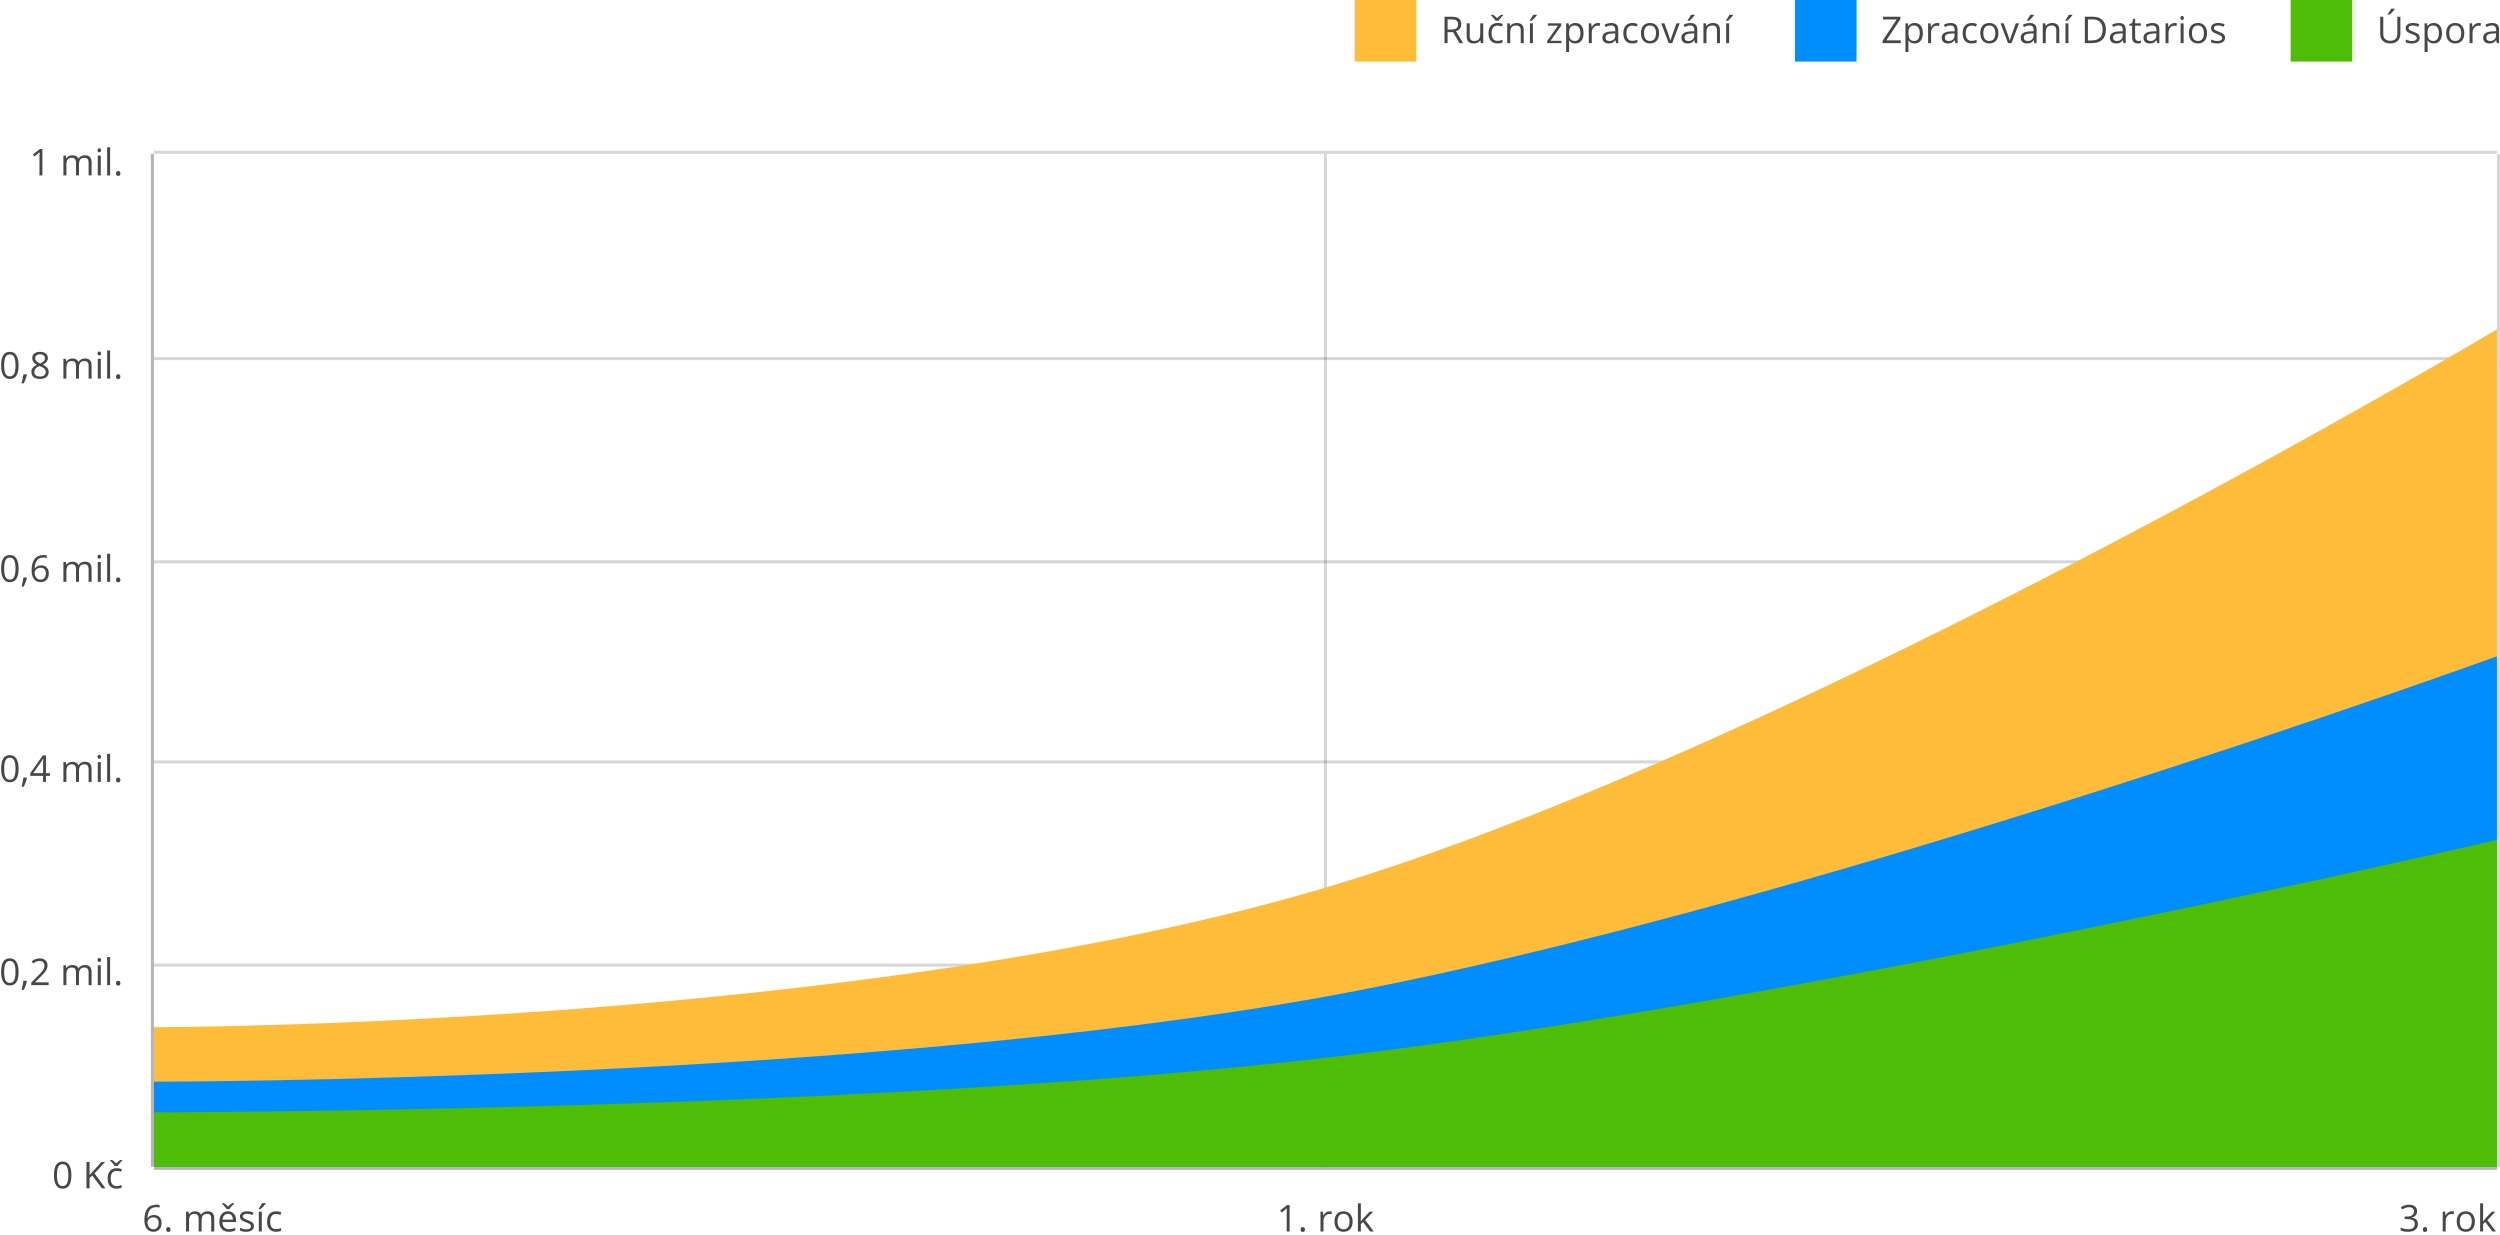
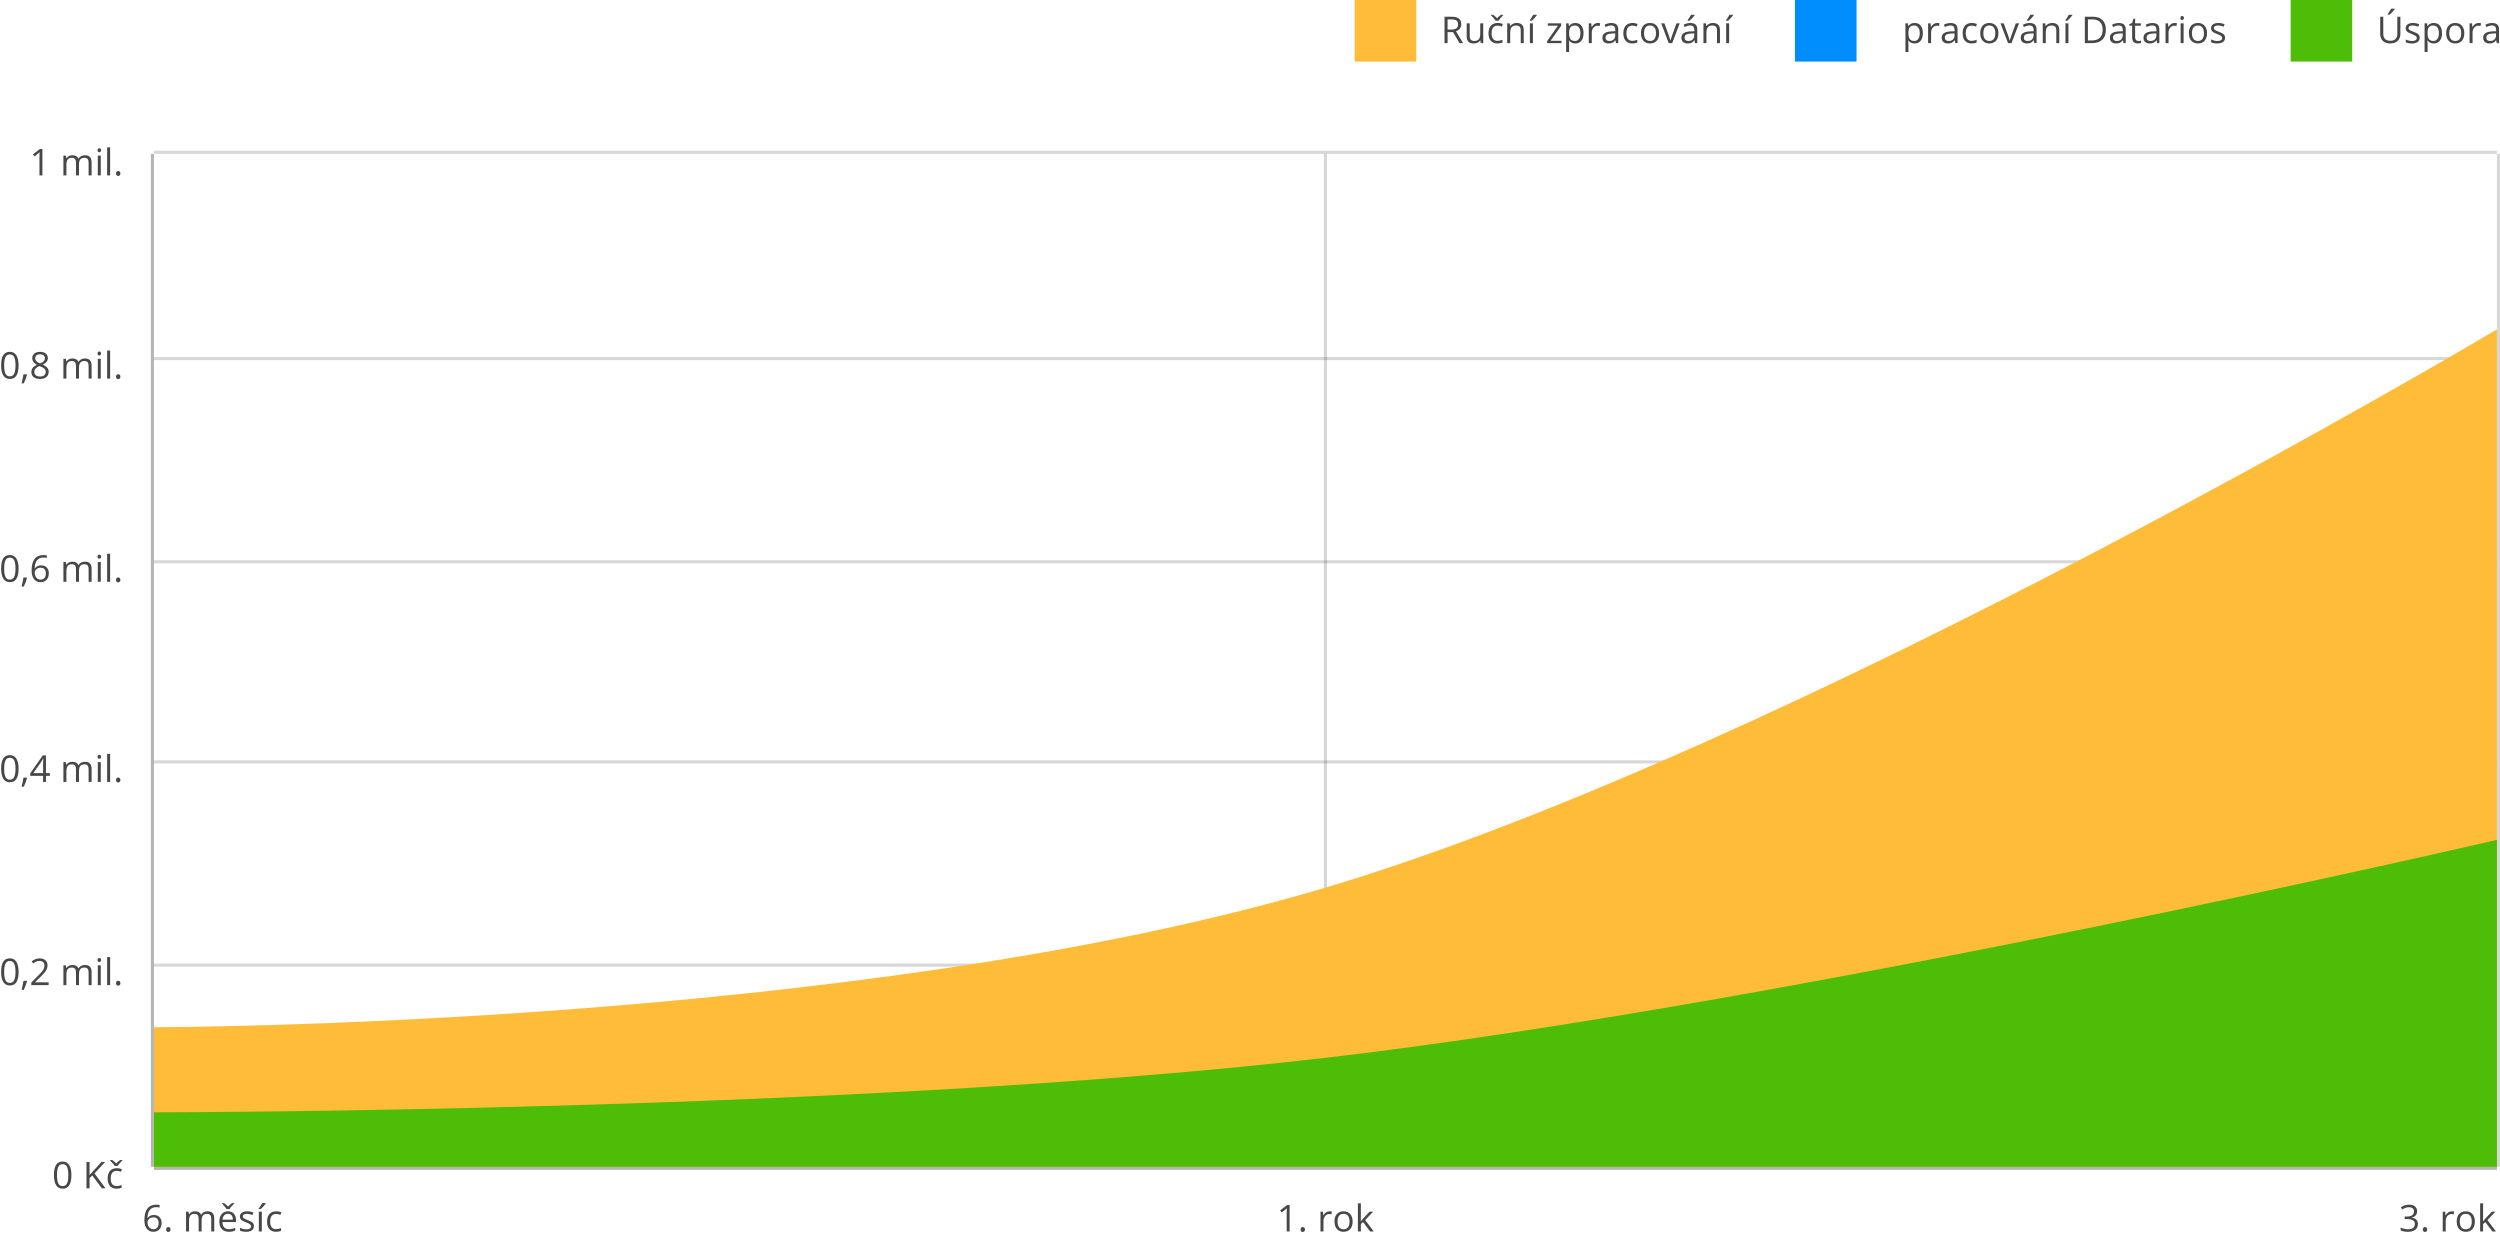
<svg xmlns="http://www.w3.org/2000/svg" width="812" height="401" viewBox="0 0 812 401" fill="none">
  <path fill-rule="evenodd" clip-rule="evenodd" d="M49 378.969V49.969H50V378.969H49Z" fill="black" fill-opacity="0.16" />
  <path fill-rule="evenodd" clip-rule="evenodd" d="M430 378.969V49.969H431V378.969H430Z" fill="black" fill-opacity="0.16" />
  <path fill-rule="evenodd" clip-rule="evenodd" d="M811 378.969V49.969H812V378.969H811Z" fill="black" fill-opacity="0.16" />
  <path fill-rule="evenodd" clip-rule="evenodd" d="M811 379.969H50V378.969H811V379.969Z" fill="black" fill-opacity="0.16" />
  <path fill-rule="evenodd" clip-rule="evenodd" d="M811 313.969H50V312.969H811V313.969Z" fill="black" fill-opacity="0.16" />
  <path fill-rule="evenodd" clip-rule="evenodd" d="M811 247.969H50V246.969H811V247.969Z" fill="black" fill-opacity="0.16" />
  <path fill-rule="evenodd" clip-rule="evenodd" d="M811 182.969H50V181.969H811V182.969Z" fill="black" fill-opacity="0.16" />
  <path fill-rule="evenodd" clip-rule="evenodd" d="M811 116.969H50V115.969H811V116.969Z" fill="black" fill-opacity="0.16" />
  <path fill-rule="evenodd" clip-rule="evenodd" d="M811 49.969H50V48.969H811V49.969Z" fill="black" fill-opacity="0.16" />
  <path fill-rule="evenodd" clip-rule="evenodd" d="M811 379.969H50V378.969H811V379.969Z" fill="black" fill-opacity="0.16" />
  <path fill-rule="evenodd" clip-rule="evenodd" d="M49 378.969V49.969H50V378.969H49Z" fill="black" fill-opacity="0.16" />
  <path d="M46.898 396.307C46.898 394.623 47.225 393.365 47.877 392.533C48.533 391.697 49.502 391.279 50.783 391.279C51.225 391.279 51.572 391.316 51.826 391.391V392.229C51.525 392.131 51.182 392.082 50.795 392.082C49.877 392.082 49.176 392.369 48.691 392.943C48.207 393.514 47.941 394.412 47.895 395.639H47.965C48.395 394.967 49.074 394.631 50.004 394.631C50.773 394.631 51.379 394.863 51.82 395.328C52.266 395.793 52.488 396.424 52.488 397.221C52.488 398.111 52.244 398.812 51.756 399.324C51.272 399.832 50.615 400.086 49.787 400.086C48.9 400.086 48.197 399.754 47.678 399.09C47.158 398.422 46.898 397.494 46.898 396.307ZM49.775 399.26C50.33 399.26 50.76 399.086 51.065 398.738C51.373 398.387 51.527 397.881 51.527 397.221C51.527 396.654 51.385 396.209 51.1 395.885C50.815 395.561 50.389 395.398 49.822 395.398C49.471 395.398 49.148 395.471 48.855 395.615C48.562 395.76 48.328 395.959 48.152 396.213C47.98 396.467 47.895 396.73 47.895 397.004C47.895 397.406 47.973 397.781 48.129 398.129C48.285 398.477 48.506 398.752 48.791 398.955C49.08 399.158 49.408 399.26 49.775 399.26Z" fill="black" fill-opacity="0.72" />
  <path d="M53.971 399.348C53.971 399.086 54.029 398.889 54.147 398.756C54.268 398.619 54.44 398.551 54.662 398.551C54.889 398.551 55.065 398.619 55.19 398.756C55.318 398.889 55.383 399.086 55.383 399.348C55.383 399.602 55.318 399.797 55.19 399.934C55.06 400.07 54.885 400.139 54.662 400.139C54.463 400.139 54.297 400.078 54.164 399.957C54.035 399.832 53.971 399.629 53.971 399.348Z" fill="black" fill-opacity="0.72" />
  <path d="M68.613 399.969V395.791C68.613 395.279 68.504 394.896 68.285 394.643C68.066 394.385 67.727 394.256 67.266 394.256C66.66 394.256 66.213 394.43 65.924 394.777C65.635 395.125 65.49 395.66 65.49 396.383V399.969H64.518V395.791C64.518 395.279 64.408 394.896 64.189 394.643C63.971 394.385 63.629 394.256 63.164 394.256C62.555 394.256 62.107 394.439 61.822 394.807C61.541 395.17 61.4 395.768 61.4 396.6V399.969H60.428V393.547H61.219L61.377 394.426H61.424C61.607 394.113 61.865 393.869 62.197 393.693C62.533 393.518 62.908 393.43 63.322 393.43C64.326 393.43 64.982 393.793 65.291 394.52H65.338C65.529 394.184 65.807 393.918 66.17 393.723C66.533 393.527 66.947 393.43 67.412 393.43C68.139 393.43 68.682 393.617 69.041 393.992C69.404 394.363 69.586 394.959 69.586 395.779V399.969H68.613Z" fill="black" fill-opacity="0.72" />
  <path d="M74.309 400.086C73.359 400.086 72.609 399.797 72.059 399.219C71.512 398.641 71.238 397.838 71.238 396.811C71.238 395.775 71.492 394.953 72 394.344C72.512 393.734 73.197 393.43 74.057 393.43C74.861 393.43 75.498 393.695 75.967 394.227C76.436 394.754 76.67 395.451 76.67 396.318V396.934H72.246C72.266 397.688 72.455 398.26 72.814 398.65C73.178 399.041 73.688 399.236 74.344 399.236C75.035 399.236 75.719 399.092 76.394 398.803V399.67C76.051 399.818 75.725 399.924 75.416 399.986C75.111 400.053 74.742 400.086 74.309 400.086ZM74.045 394.244C73.529 394.244 73.117 394.412 72.809 394.748C72.504 395.084 72.324 395.549 72.269 396.143H75.627C75.627 395.529 75.49 395.061 75.217 394.736C74.943 394.408 74.553 394.244 74.045 394.244ZM72.106 390.775H72.779C73.225 391.064 73.652 391.434 74.062 391.883C74.57 391.375 75.002 391.006 75.357 390.775H76.055V390.922L75.668 391.32C75.106 391.898 74.734 392.357 74.555 392.697H73.582C73.492 392.537 73.348 392.334 73.148 392.088C72.949 391.842 72.602 391.453 72.106 390.922V390.775Z" fill="black" fill-opacity="0.72" />
  <path d="M82.477 398.217C82.477 398.814 82.254 399.275 81.809 399.6C81.363 399.924 80.738 400.086 79.934 400.086C79.082 400.086 78.418 399.951 77.941 399.682V398.779C78.25 398.936 78.58 399.059 78.932 399.148C79.287 399.238 79.629 399.283 79.957 399.283C80.465 399.283 80.856 399.203 81.129 399.043C81.402 398.879 81.539 398.631 81.539 398.299C81.539 398.049 81.43 397.836 81.211 397.66C80.996 397.48 80.574 397.27 79.945 397.027C79.348 396.805 78.922 396.611 78.668 396.447C78.418 396.279 78.231 396.09 78.106 395.879C77.984 395.668 77.924 395.416 77.924 395.123C77.924 394.6 78.137 394.188 78.562 393.887C78.988 393.582 79.572 393.43 80.314 393.43C81.006 393.43 81.682 393.57 82.342 393.852L81.996 394.643C81.352 394.377 80.768 394.244 80.244 394.244C79.783 394.244 79.436 394.316 79.201 394.461C78.967 394.605 78.85 394.805 78.85 395.059C78.85 395.23 78.893 395.377 78.978 395.498C79.068 395.619 79.211 395.734 79.406 395.844C79.602 395.953 79.977 396.111 80.531 396.318C81.293 396.596 81.807 396.875 82.072 397.156C82.342 397.438 82.477 397.791 82.477 398.217Z" fill="black" fill-opacity="0.72" />
  <path d="M85.037 399.969H84.064V393.547H85.037V399.969ZM84.023 392.551C84.211 392.309 84.412 392.016 84.627 391.672C84.846 391.328 85.018 391.029 85.143 390.775H86.326V390.898C86.154 391.152 85.898 391.465 85.559 391.836C85.219 392.207 84.924 392.494 84.674 392.697H84.023V392.551Z" fill="black" fill-opacity="0.72" />
  <path d="M89.666 400.086C88.736 400.086 88.016 399.801 87.504 399.23C86.996 398.656 86.742 397.846 86.742 396.799C86.742 395.725 87 394.895 87.516 394.309C88.035 393.723 88.773 393.43 89.731 393.43C90.039 393.43 90.348 393.463 90.656 393.529C90.965 393.596 91.207 393.674 91.383 393.764L91.084 394.59C90.869 394.504 90.635 394.434 90.381 394.379C90.127 394.32 89.902 394.291 89.707 394.291C88.402 394.291 87.75 395.123 87.75 396.787C87.75 397.576 87.908 398.182 88.225 398.604C88.545 399.025 89.018 399.236 89.643 399.236C90.178 399.236 90.727 399.121 91.289 398.891V399.752C90.859 399.975 90.318 400.086 89.666 400.086Z" fill="black" fill-opacity="0.72" />
  <path d="M418.869 399.969H417.92V393.863C417.92 393.355 417.936 392.875 417.967 392.422C417.885 392.504 417.793 392.59 417.691 392.68C417.59 392.77 417.125 393.15 416.297 393.822L415.781 393.154L418.049 391.402H418.869V399.969Z" fill="black" fill-opacity="0.72" />
  <path d="M422.438 399.348C422.438 399.086 422.496 398.889 422.613 398.756C422.734 398.619 422.906 398.551 423.129 398.551C423.355 398.551 423.531 398.619 423.656 398.756C423.785 398.889 423.85 399.086 423.85 399.348C423.85 399.602 423.785 399.797 423.656 399.934C423.527 400.07 423.352 400.139 423.129 400.139C422.93 400.139 422.764 400.078 422.631 399.957C422.502 399.832 422.438 399.629 422.438 399.348Z" fill="black" fill-opacity="0.72" />
  <path d="M431.824 393.43C432.109 393.43 432.365 393.453 432.592 393.5L432.457 394.402C432.191 394.344 431.957 394.314 431.754 394.314C431.234 394.314 430.789 394.525 430.418 394.947C430.051 395.369 429.867 395.895 429.867 396.523V399.969H428.895V393.547H429.697L429.809 394.736H429.855C430.094 394.318 430.381 393.996 430.717 393.77C431.053 393.543 431.422 393.43 431.824 393.43Z" fill="black" fill-opacity="0.72" />
  <path d="M439.336 396.752C439.336 397.799 439.072 398.617 438.545 399.207C438.018 399.793 437.289 400.086 436.359 400.086C435.785 400.086 435.275 399.951 434.83 399.682C434.385 399.412 434.041 399.025 433.799 398.521C433.557 398.018 433.436 397.428 433.436 396.752C433.436 395.705 433.697 394.891 434.221 394.309C434.744 393.723 435.471 393.43 436.4 393.43C437.299 393.43 438.012 393.729 438.539 394.326C439.07 394.924 439.336 395.732 439.336 396.752ZM434.443 396.752C434.443 397.572 434.607 398.197 434.936 398.627C435.264 399.057 435.746 399.271 436.383 399.271C437.02 399.271 437.502 399.059 437.83 398.633C438.162 398.203 438.328 397.576 438.328 396.752C438.328 395.936 438.162 395.316 437.83 394.895C437.502 394.469 437.016 394.256 436.371 394.256C435.734 394.256 435.254 394.465 434.93 394.883C434.605 395.301 434.443 395.924 434.443 396.752Z" fill="black" fill-opacity="0.72" />
  <path d="M442.008 396.682C442.176 396.443 442.432 396.131 442.775 395.744L444.85 393.547H446.004L443.402 396.283L446.186 399.969H445.008L442.74 396.934L442.008 397.566V399.969H441.047V390.852H442.008V395.686C442.008 395.9 441.992 396.232 441.961 396.682H442.008Z" fill="black" fill-opacity="0.72" />
  <path d="M785.074 393.418C785.074 393.965 784.92 394.412 784.611 394.76C784.307 395.107 783.873 395.34 783.311 395.457V395.504C783.998 395.59 784.508 395.809 784.84 396.16C785.172 396.512 785.338 396.973 785.338 397.543C785.338 398.359 785.055 398.988 784.488 399.43C783.922 399.867 783.117 400.086 782.074 400.086C781.621 400.086 781.205 400.051 780.826 399.98C780.451 399.914 780.086 399.795 779.73 399.623V398.697C780.102 398.881 780.496 399.021 780.914 399.119C781.336 399.213 781.734 399.26 782.109 399.26C783.59 399.26 784.33 398.68 784.33 397.52C784.33 396.48 783.514 395.961 781.881 395.961H781.037V395.123H781.893C782.561 395.123 783.09 394.977 783.48 394.684C783.871 394.387 784.066 393.977 784.066 393.453C784.066 393.035 783.922 392.707 783.633 392.469C783.348 392.23 782.959 392.111 782.467 392.111C782.092 392.111 781.738 392.162 781.406 392.264C781.074 392.365 780.695 392.553 780.27 392.826L779.777 392.17C780.129 391.893 780.533 391.676 780.99 391.52C781.451 391.359 781.936 391.279 782.443 391.279C783.275 391.279 783.922 391.471 784.383 391.854C784.844 392.232 785.074 392.754 785.074 393.418Z" fill="black" fill-opacity="0.72" />
  <path d="M786.938 399.348C786.938 399.086 786.996 398.889 787.113 398.756C787.234 398.619 787.406 398.551 787.629 398.551C787.855 398.551 788.031 398.619 788.156 398.756C788.285 398.889 788.35 399.086 788.35 399.348C788.35 399.602 788.285 399.797 788.156 399.934C788.027 400.07 787.852 400.139 787.629 400.139C787.43 400.139 787.264 400.078 787.131 399.957C787.002 399.832 786.938 399.629 786.938 399.348Z" fill="black" fill-opacity="0.72" />
  <path d="M796.324 393.43C796.609 393.43 796.865 393.453 797.092 393.5L796.957 394.402C796.691 394.344 796.457 394.314 796.254 394.314C795.734 394.314 795.289 394.525 794.918 394.947C794.551 395.369 794.367 395.895 794.367 396.523V399.969H793.395V393.547H794.197L794.309 394.736H794.355C794.594 394.318 794.881 393.996 795.217 393.77C795.553 393.543 795.922 393.43 796.324 393.43Z" fill="black" fill-opacity="0.72" />
  <path d="M803.836 396.752C803.836 397.799 803.572 398.617 803.045 399.207C802.518 399.793 801.789 400.086 800.859 400.086C800.285 400.086 799.775 399.951 799.33 399.682C798.885 399.412 798.541 399.025 798.299 398.521C798.057 398.018 797.936 397.428 797.936 396.752C797.936 395.705 798.197 394.891 798.721 394.309C799.244 393.723 799.971 393.43 800.9 393.43C801.799 393.43 802.512 393.729 803.039 394.326C803.57 394.924 803.836 395.732 803.836 396.752ZM798.943 396.752C798.943 397.572 799.107 398.197 799.436 398.627C799.764 399.057 800.246 399.271 800.883 399.271C801.52 399.271 802.002 399.059 802.33 398.633C802.662 398.203 802.828 397.576 802.828 396.752C802.828 395.936 802.662 395.316 802.33 394.895C802.002 394.469 801.516 394.256 800.871 394.256C800.234 394.256 799.754 394.465 799.43 394.883C799.105 395.301 798.943 395.924 798.943 396.752Z" fill="black" fill-opacity="0.72" />
  <path d="M806.508 396.682C806.676 396.443 806.932 396.131 807.275 395.744L809.35 393.547H810.504L807.902 396.283L810.686 399.969H809.508L807.24 396.934L806.508 397.566V399.969H805.547V390.852H806.508V395.686C806.508 395.9 806.492 396.232 806.461 396.682H806.508Z" fill="black" fill-opacity="0.72" />
  <path d="M23.189 381.674C23.189 383.154 22.955 384.26 22.486 384.99C22.021 385.721 21.309 386.086 20.348 386.086C19.426 386.086 18.725 385.713 18.244 384.967C17.764 384.217 17.523 383.119 17.523 381.674C17.523 380.182 17.756 379.074 18.221 378.352C18.686 377.629 19.395 377.268 20.348 377.268C21.277 377.268 21.982 377.645 22.463 378.398C22.947 379.152 23.189 380.244 23.189 381.674ZM18.508 381.674C18.508 382.92 18.654 383.828 18.947 384.398C19.24 384.965 19.707 385.248 20.348 385.248C20.996 385.248 21.465 384.961 21.754 384.387C22.047 383.809 22.193 382.904 22.193 381.674C22.193 380.443 22.047 379.543 21.754 378.973C21.465 378.398 20.996 378.111 20.348 378.111C19.707 378.111 19.24 378.395 18.947 378.961C18.654 379.523 18.508 380.428 18.508 381.674Z" fill="black" fill-opacity="0.72" />
  <path d="M34.275 385.969H33.103L29.98 381.814L29.084 382.611V385.969H28.088V377.402H29.084V381.65L32.969 377.402H34.147L30.701 381.123L34.275 385.969Z" fill="black" fill-opacity="0.72" />
  <path d="M37.879 386.086C36.949 386.086 36.228 385.801 35.717 385.23C35.209 384.656 34.955 383.846 34.955 382.799C34.955 381.725 35.213 380.895 35.728 380.309C36.248 379.723 36.986 379.43 37.943 379.43C38.252 379.43 38.56 379.463 38.869 379.529C39.178 379.596 39.42 379.674 39.596 379.764L39.297 380.59C39.082 380.504 38.848 380.434 38.594 380.379C38.34 380.32 38.115 380.291 37.92 380.291C36.615 380.291 35.963 381.123 35.963 382.787C35.963 383.576 36.121 384.182 36.438 384.604C36.758 385.025 37.23 385.236 37.855 385.236C38.391 385.236 38.94 385.121 39.502 384.891V385.752C39.072 385.975 38.531 386.086 37.879 386.086ZM35.775 376.775H36.449C36.895 377.064 37.322 377.434 37.732 377.883C38.24 377.375 38.672 377.006 39.027 376.775H39.725V376.922L39.338 377.32C38.775 377.898 38.404 378.357 38.225 378.697H37.252C37.162 378.537 37.018 378.334 36.818 378.088C36.619 377.842 36.272 377.453 35.775 376.922V376.775Z" fill="black" fill-opacity="0.72" />
  <path d="M6.033 315.674C6.033 317.154 5.799 318.26 5.33 318.99C4.865 319.721 4.152 320.086 3.191 320.086C2.27 320.086 1.568 319.713 1.088 318.967C0.607 318.217 0.367 317.119 0.367 315.674C0.367 314.182 0.6 313.074 1.064 312.352C1.529 311.629 2.238 311.268 3.191 311.268C4.121 311.268 4.826 311.645 5.307 312.398C5.791 313.152 6.033 314.244 6.033 315.674ZM1.352 315.674C1.352 316.92 1.498 317.828 1.791 318.398C2.084 318.965 2.551 319.248 3.191 319.248C3.84 319.248 4.309 318.961 4.598 318.387C4.891 317.809 5.037 316.904 5.037 315.674C5.037 314.443 4.891 313.543 4.598 312.973C4.309 312.398 3.84 312.111 3.191 312.111C2.551 312.111 2.084 312.395 1.791 312.961C1.498 313.523 1.352 314.428 1.352 315.674Z" fill="black" fill-opacity="0.72" />
  <path d="M8.688 318.574L8.775 318.709C8.674 319.1 8.527 319.553 8.336 320.068C8.145 320.588 7.945 321.07 7.738 321.516H7.006C7.111 321.109 7.227 320.607 7.352 320.01C7.48 319.412 7.57 318.934 7.621 318.574H8.688Z" fill="black" fill-opacity="0.72" />
  <path d="M15.795 319.969H10.164V319.131L12.42 316.863C13.107 316.168 13.56 315.672 13.779 315.375C13.998 315.078 14.162 314.789 14.271 314.508C14.381 314.227 14.435 313.924 14.435 313.6C14.435 313.143 14.297 312.781 14.02 312.516C13.742 312.246 13.357 312.111 12.865 312.111C12.51 312.111 12.172 312.17 11.852 312.287C11.535 312.404 11.182 312.617 10.791 312.926L10.275 312.264C11.065 311.607 11.924 311.279 12.854 311.279C13.658 311.279 14.289 311.486 14.746 311.9C15.203 312.311 15.432 312.863 15.432 313.559C15.432 314.102 15.279 314.639 14.975 315.17C14.67 315.701 14.1 316.373 13.264 317.186L11.389 319.02V319.066H15.795V319.969Z" fill="black" fill-opacity="0.72" />
  <path d="M28.779 319.969V315.791C28.779 315.279 28.67 314.896 28.451 314.643C28.232 314.385 27.893 314.256 27.432 314.256C26.826 314.256 26.379 314.43 26.09 314.777C25.801 315.125 25.656 315.66 25.656 316.383V319.969H24.684V315.791C24.684 315.279 24.574 314.896 24.355 314.643C24.137 314.385 23.795 314.256 23.33 314.256C22.721 314.256 22.273 314.439 21.988 314.807C21.707 315.17 21.566 315.768 21.566 316.6V319.969H20.594V313.547H21.385L21.543 314.426H21.59C21.773 314.113 22.031 313.869 22.363 313.693C22.699 313.518 23.074 313.43 23.488 313.43C24.492 313.43 25.148 313.793 25.457 314.52H25.504C25.695 314.184 25.973 313.918 26.336 313.723C26.699 313.527 27.113 313.43 27.578 313.43C28.305 313.43 28.848 313.617 29.207 313.992C29.57 314.363 29.752 314.959 29.752 315.779V319.969H28.779Z" fill="black" fill-opacity="0.72" />
  <path d="M32.734 319.969H31.762V313.547H32.734V319.969ZM31.68 311.807C31.68 311.584 31.734 311.422 31.844 311.32C31.953 311.215 32.09 311.162 32.254 311.162C32.41 311.162 32.545 311.215 32.658 311.32C32.772 311.426 32.828 311.588 32.828 311.807C32.828 312.025 32.772 312.189 32.658 312.299C32.545 312.404 32.41 312.457 32.254 312.457C32.09 312.457 31.953 312.404 31.844 312.299C31.734 312.189 31.68 312.025 31.68 311.807Z" fill="black" fill-opacity="0.72" />
  <path d="M35.77 319.969H34.797V310.852H35.77V319.969Z" fill="black" fill-opacity="0.72" />
  <path d="M37.691 319.348C37.691 319.086 37.75 318.889 37.867 318.756C37.988 318.619 38.16 318.551 38.383 318.551C38.609 318.551 38.785 318.619 38.91 318.756C39.039 318.889 39.103 319.086 39.103 319.348C39.103 319.602 39.039 319.797 38.91 319.934C38.781 320.07 38.605 320.139 38.383 320.139C38.184 320.139 38.018 320.078 37.885 319.957C37.756 319.832 37.691 319.629 37.691 319.348Z" fill="black" fill-opacity="0.72" />
  <path d="M6.033 249.674C6.033 251.154 5.799 252.26 5.33 252.99C4.865 253.721 4.152 254.086 3.191 254.086C2.27 254.086 1.568 253.713 1.088 252.967C0.607 252.217 0.367 251.119 0.367 249.674C0.367 248.182 0.6 247.074 1.064 246.352C1.529 245.629 2.238 245.268 3.191 245.268C4.121 245.268 4.826 245.645 5.307 246.398C5.791 247.152 6.033 248.244 6.033 249.674ZM1.352 249.674C1.352 250.92 1.498 251.828 1.791 252.398C2.084 252.965 2.551 253.248 3.191 253.248C3.84 253.248 4.309 252.961 4.598 252.387C4.891 251.809 5.037 250.904 5.037 249.674C5.037 248.443 4.891 247.543 4.598 246.973C4.309 246.398 3.84 246.111 3.191 246.111C2.551 246.111 2.084 246.395 1.791 246.961C1.498 247.523 1.352 248.428 1.352 249.674Z" fill="black" fill-opacity="0.72" />
  <path d="M8.688 252.574L8.775 252.709C8.674 253.1 8.527 253.553 8.336 254.068C8.145 254.588 7.945 255.07 7.738 255.516H7.006C7.111 255.109 7.227 254.607 7.352 254.01C7.48 253.412 7.57 252.934 7.621 252.574H8.688Z" fill="black" fill-opacity="0.72" />
  <path d="M16.199 252H14.928V253.969H13.996V252H9.83V251.15L13.896 245.355H14.928V251.115H16.199V252ZM13.996 251.115V248.268C13.996 247.709 14.016 247.078 14.055 246.375H14.008C13.82 246.75 13.645 247.061 13.48 247.307L10.803 251.115H13.996Z" fill="black" fill-opacity="0.72" />
  <path d="M28.779 253.969V249.791C28.779 249.279 28.67 248.896 28.451 248.643C28.232 248.385 27.893 248.256 27.432 248.256C26.826 248.256 26.379 248.43 26.09 248.777C25.801 249.125 25.656 249.66 25.656 250.383V253.969H24.684V249.791C24.684 249.279 24.574 248.896 24.355 248.643C24.137 248.385 23.795 248.256 23.33 248.256C22.721 248.256 22.273 248.439 21.988 248.807C21.707 249.17 21.566 249.768 21.566 250.6V253.969H20.594V247.547H21.385L21.543 248.426H21.59C21.773 248.113 22.031 247.869 22.363 247.693C22.699 247.518 23.074 247.43 23.488 247.43C24.492 247.43 25.148 247.793 25.457 248.52H25.504C25.695 248.184 25.973 247.918 26.336 247.723C26.699 247.527 27.113 247.43 27.578 247.43C28.305 247.43 28.848 247.617 29.207 247.992C29.57 248.363 29.752 248.959 29.752 249.779V253.969H28.779Z" fill="black" fill-opacity="0.72" />
  <path d="M32.734 253.969H31.762V247.547H32.734V253.969ZM31.68 245.807C31.68 245.584 31.734 245.422 31.844 245.32C31.953 245.215 32.09 245.162 32.254 245.162C32.41 245.162 32.545 245.215 32.658 245.32C32.772 245.426 32.828 245.588 32.828 245.807C32.828 246.025 32.772 246.189 32.658 246.299C32.545 246.404 32.41 246.457 32.254 246.457C32.09 246.457 31.953 246.404 31.844 246.299C31.734 246.189 31.68 246.025 31.68 245.807Z" fill="black" fill-opacity="0.72" />
  <path d="M35.77 253.969H34.797V244.852H35.77V253.969Z" fill="black" fill-opacity="0.72" />
  <path d="M37.691 253.348C37.691 253.086 37.75 252.889 37.867 252.756C37.988 252.619 38.16 252.551 38.383 252.551C38.609 252.551 38.785 252.619 38.91 252.756C39.039 252.889 39.103 253.086 39.103 253.348C39.103 253.602 39.039 253.797 38.91 253.934C38.781 254.07 38.605 254.139 38.383 254.139C38.184 254.139 38.018 254.078 37.885 253.957C37.756 253.832 37.691 253.629 37.691 253.348Z" fill="black" fill-opacity="0.72" />
  <path d="M6.033 184.674C6.033 186.154 5.799 187.26 5.33 187.99C4.865 188.721 4.152 189.086 3.191 189.086C2.27 189.086 1.568 188.713 1.088 187.967C0.607 187.217 0.367 186.119 0.367 184.674C0.367 183.182 0.6 182.074 1.064 181.352C1.529 180.629 2.238 180.268 3.191 180.268C4.121 180.268 4.826 180.645 5.307 181.398C5.791 182.152 6.033 183.244 6.033 184.674ZM1.352 184.674C1.352 185.92 1.498 186.828 1.791 187.398C2.084 187.965 2.551 188.248 3.191 188.248C3.84 188.248 4.309 187.961 4.598 187.387C4.891 186.809 5.037 185.904 5.037 184.674C5.037 183.443 4.891 182.543 4.598 181.973C4.309 181.398 3.84 181.111 3.191 181.111C2.551 181.111 2.084 181.395 1.791 181.961C1.498 182.523 1.352 183.428 1.352 184.674Z" fill="black" fill-opacity="0.72" />
  <path d="M8.688 187.574L8.775 187.709C8.674 188.1 8.527 188.553 8.336 189.068C8.145 189.588 7.945 190.07 7.738 190.516H7.006C7.111 190.109 7.227 189.607 7.352 189.01C7.48 188.412 7.57 187.934 7.621 187.574H8.688Z" fill="black" fill-opacity="0.72" />
  <path d="M10.264 185.307C10.264 183.623 10.59 182.365 11.242 181.533C11.898 180.697 12.867 180.279 14.148 180.279C14.59 180.279 14.938 180.316 15.191 180.391V181.229C14.891 181.131 14.547 181.082 14.16 181.082C13.242 181.082 12.541 181.369 12.057 181.943C11.572 182.514 11.307 183.412 11.26 184.639H11.33C11.76 183.967 12.44 183.631 13.369 183.631C14.139 183.631 14.744 183.863 15.185 184.328C15.631 184.793 15.854 185.424 15.854 186.221C15.854 187.111 15.609 187.812 15.121 188.324C14.637 188.832 13.98 189.086 13.152 189.086C12.266 189.086 11.562 188.754 11.043 188.09C10.523 187.422 10.264 186.494 10.264 185.307ZM13.141 188.26C13.695 188.26 14.125 188.086 14.43 187.738C14.738 187.387 14.893 186.881 14.893 186.221C14.893 185.654 14.75 185.209 14.465 184.885C14.18 184.561 13.754 184.398 13.188 184.398C12.836 184.398 12.514 184.471 12.221 184.615C11.928 184.76 11.693 184.959 11.518 185.213C11.346 185.467 11.26 185.73 11.26 186.004C11.26 186.406 11.338 186.781 11.494 187.129C11.65 187.477 11.871 187.752 12.156 187.955C12.445 188.158 12.773 188.26 13.141 188.26Z" fill="black" fill-opacity="0.72" />
  <path d="M28.779 188.969V184.791C28.779 184.279 28.67 183.896 28.451 183.643C28.232 183.385 27.893 183.256 27.432 183.256C26.826 183.256 26.379 183.43 26.09 183.777C25.801 184.125 25.656 184.66 25.656 185.383V188.969H24.684V184.791C24.684 184.279 24.574 183.896 24.355 183.643C24.137 183.385 23.795 183.256 23.33 183.256C22.721 183.256 22.273 183.439 21.988 183.807C21.707 184.17 21.566 184.768 21.566 185.6V188.969H20.594V182.547H21.385L21.543 183.426H21.59C21.773 183.113 22.031 182.869 22.363 182.693C22.699 182.518 23.074 182.43 23.488 182.43C24.492 182.43 25.148 182.793 25.457 183.52H25.504C25.695 183.184 25.973 182.918 26.336 182.723C26.699 182.527 27.113 182.43 27.578 182.43C28.305 182.43 28.848 182.617 29.207 182.992C29.57 183.363 29.752 183.959 29.752 184.779V188.969H28.779Z" fill="black" fill-opacity="0.72" />
  <path d="M32.734 188.969H31.762V182.547H32.734V188.969ZM31.68 180.807C31.68 180.584 31.734 180.422 31.844 180.32C31.953 180.215 32.09 180.162 32.254 180.162C32.41 180.162 32.545 180.215 32.658 180.32C32.772 180.426 32.828 180.588 32.828 180.807C32.828 181.025 32.772 181.189 32.658 181.299C32.545 181.404 32.41 181.457 32.254 181.457C32.09 181.457 31.953 181.404 31.844 181.299C31.734 181.189 31.68 181.025 31.68 180.807Z" fill="black" fill-opacity="0.72" />
  <path d="M35.77 188.969H34.797V179.852H35.77V188.969Z" fill="black" fill-opacity="0.72" />
  <path d="M37.691 188.348C37.691 188.086 37.75 187.889 37.867 187.756C37.988 187.619 38.16 187.551 38.383 187.551C38.609 187.551 38.785 187.619 38.91 187.756C39.039 187.889 39.103 188.086 39.103 188.348C39.103 188.602 39.039 188.797 38.91 188.934C38.781 189.07 38.605 189.139 38.383 189.139C38.184 189.139 38.018 189.078 37.885 188.957C37.756 188.832 37.691 188.629 37.691 188.348Z" fill="black" fill-opacity="0.72" />
  <path d="M6.033 118.674C6.033 120.154 5.799 121.26 5.33 121.99C4.865 122.721 4.152 123.086 3.191 123.086C2.27 123.086 1.568 122.713 1.088 121.967C0.607 121.217 0.367 120.119 0.367 118.674C0.367 117.182 0.6 116.074 1.064 115.352C1.529 114.629 2.238 114.268 3.191 114.268C4.121 114.268 4.826 114.645 5.307 115.398C5.791 116.152 6.033 117.244 6.033 118.674ZM1.352 118.674C1.352 119.92 1.498 120.828 1.791 121.398C2.084 121.965 2.551 122.248 3.191 122.248C3.84 122.248 4.309 121.961 4.598 121.387C4.891 120.809 5.037 119.904 5.037 118.674C5.037 117.443 4.891 116.543 4.598 115.973C4.309 115.398 3.84 115.111 3.191 115.111C2.551 115.111 2.084 115.395 1.791 115.961C1.498 116.523 1.352 117.428 1.352 118.674Z" fill="black" fill-opacity="0.72" />
  <path d="M8.688 121.574L8.775 121.709C8.674 122.1 8.527 122.553 8.336 123.068C8.145 123.588 7.945 124.07 7.738 124.516H7.006C7.111 124.109 7.227 123.607 7.352 123.01C7.48 122.412 7.57 121.934 7.621 121.574H8.688Z" fill="black" fill-opacity="0.72" />
  <path d="M13 114.279C13.781 114.279 14.4 114.461 14.857 114.824C15.315 115.188 15.543 115.689 15.543 116.33C15.543 116.752 15.412 117.137 15.15 117.484C14.889 117.832 14.471 118.148 13.896 118.434C14.592 118.766 15.086 119.115 15.379 119.482C15.672 119.846 15.818 120.268 15.818 120.748C15.818 121.459 15.57 122.027 15.074 122.453C14.578 122.875 13.898 123.086 13.035 123.086C12.121 123.086 11.418 122.887 10.926 122.488C10.434 122.086 10.188 121.518 10.188 120.783C10.188 119.803 10.785 119.039 11.98 118.492C11.441 118.188 11.055 117.859 10.82 117.508C10.586 117.152 10.469 116.756 10.469 116.318C10.469 115.697 10.697 115.203 11.154 114.836C11.615 114.465 12.23 114.279 13 114.279ZM11.148 120.807C11.148 121.275 11.31 121.641 11.635 121.902C11.963 122.164 12.422 122.295 13.012 122.295C13.594 122.295 14.047 122.158 14.371 121.885C14.695 121.611 14.857 121.236 14.857 120.76C14.857 120.381 14.705 120.045 14.4 119.752C14.096 119.455 13.565 119.168 12.807 118.891C12.225 119.141 11.803 119.418 11.541 119.723C11.279 120.023 11.148 120.385 11.148 120.807ZM12.988 115.07C12.5 115.07 12.117 115.188 11.84 115.422C11.562 115.656 11.424 115.969 11.424 116.359C11.424 116.719 11.539 117.027 11.77 117.285C12 117.543 12.426 117.801 13.047 118.059C13.605 117.824 14 117.572 14.23 117.303C14.465 117.033 14.582 116.719 14.582 116.359C14.582 115.965 14.44 115.652 14.154 115.422C13.873 115.188 13.484 115.07 12.988 115.07Z" fill="black" fill-opacity="0.72" />
  <path d="M28.779 122.969V118.791C28.779 118.279 28.67 117.896 28.451 117.643C28.232 117.385 27.893 117.256 27.432 117.256C26.826 117.256 26.379 117.43 26.09 117.777C25.801 118.125 25.656 118.66 25.656 119.383V122.969H24.684V118.791C24.684 118.279 24.574 117.896 24.355 117.643C24.137 117.385 23.795 117.256 23.33 117.256C22.721 117.256 22.273 117.439 21.988 117.807C21.707 118.17 21.566 118.768 21.566 119.6V122.969H20.594V116.547H21.385L21.543 117.426H21.59C21.773 117.113 22.031 116.869 22.363 116.693C22.699 116.518 23.074 116.43 23.488 116.43C24.492 116.43 25.148 116.793 25.457 117.52H25.504C25.695 117.184 25.973 116.918 26.336 116.723C26.699 116.527 27.113 116.43 27.578 116.43C28.305 116.43 28.848 116.617 29.207 116.992C29.57 117.363 29.752 117.959 29.752 118.779V122.969H28.779Z" fill="black" fill-opacity="0.72" />
  <path d="M32.734 122.969H31.762V116.547H32.734V122.969ZM31.68 114.807C31.68 114.584 31.734 114.422 31.844 114.32C31.953 114.215 32.09 114.162 32.254 114.162C32.41 114.162 32.545 114.215 32.658 114.32C32.772 114.426 32.828 114.588 32.828 114.807C32.828 115.025 32.772 115.189 32.658 115.299C32.545 115.404 32.41 115.457 32.254 115.457C32.09 115.457 31.953 115.404 31.844 115.299C31.734 115.189 31.68 115.025 31.68 114.807Z" fill="black" fill-opacity="0.72" />
  <path d="M35.77 122.969H34.797V113.852H35.77V122.969Z" fill="black" fill-opacity="0.72" />
  <path d="M37.691 122.348C37.691 122.086 37.75 121.889 37.867 121.756C37.988 121.619 38.16 121.551 38.383 121.551C38.609 121.551 38.785 121.619 38.91 121.756C39.039 121.889 39.103 122.086 39.103 122.348C39.103 122.602 39.039 122.797 38.91 122.934C38.781 123.07 38.605 123.139 38.383 123.139C38.184 123.139 38.018 123.078 37.885 122.957C37.756 122.832 37.691 122.629 37.691 122.348Z" fill="black" fill-opacity="0.72" />
  <path d="M13.768 56.969H12.818V50.863C12.818 50.355 12.834 49.875 12.865 49.422C12.783 49.504 12.691 49.59 12.59 49.68C12.488 49.77 12.023 50.15 11.195 50.822L10.68 50.154L12.947 48.402H13.768V56.969Z" fill="black" fill-opacity="0.72" />
  <path d="M28.779 56.969V52.791C28.779 52.279 28.67 51.897 28.451 51.643C28.232 51.385 27.893 51.256 27.432 51.256C26.826 51.256 26.379 51.43 26.09 51.777C25.801 52.125 25.656 52.66 25.656 53.383V56.969H24.684V52.791C24.684 52.279 24.574 51.897 24.355 51.643C24.137 51.385 23.795 51.256 23.33 51.256C22.721 51.256 22.273 51.44 21.988 51.807C21.707 52.17 21.566 52.768 21.566 53.6V56.969H20.594V50.547H21.385L21.543 51.426H21.59C21.773 51.113 22.031 50.869 22.363 50.693C22.699 50.518 23.074 50.43 23.488 50.43C24.492 50.43 25.148 50.793 25.457 51.52H25.504C25.695 51.184 25.973 50.918 26.336 50.723C26.699 50.527 27.113 50.43 27.578 50.43C28.305 50.43 28.848 50.617 29.207 50.992C29.57 51.363 29.752 51.959 29.752 52.779V56.969H28.779Z" fill="black" fill-opacity="0.72" />
  <path d="M32.734 56.969H31.762V50.547H32.734V56.969ZM31.68 48.807C31.68 48.584 31.734 48.422 31.844 48.32C31.953 48.215 32.09 48.162 32.254 48.162C32.41 48.162 32.545 48.215 32.658 48.32C32.772 48.426 32.828 48.588 32.828 48.807C32.828 49.025 32.772 49.19 32.658 49.299C32.545 49.404 32.41 49.457 32.254 49.457C32.09 49.457 31.953 49.404 31.844 49.299C31.734 49.19 31.68 49.025 31.68 48.807Z" fill="black" fill-opacity="0.72" />
  <path d="M35.77 56.969H34.797V47.852H35.77V56.969Z" fill="black" fill-opacity="0.72" />
  <path d="M37.691 56.348C37.691 56.086 37.75 55.889 37.867 55.756C37.988 55.619 38.16 55.551 38.383 55.551C38.609 55.551 38.785 55.619 38.91 55.756C39.039 55.889 39.103 56.086 39.103 56.348C39.103 56.602 39.039 56.797 38.91 56.934C38.781 57.07 38.605 57.139 38.383 57.139C38.184 57.139 38.018 57.078 37.885 56.957C37.756 56.832 37.691 56.629 37.691 56.348Z" fill="black" fill-opacity="0.72" />
  <path d="M50 333.641C50 333.641 278.3 333.641 430.5 288.308C582.7 242.975 811 106.977 811 106.977V378.974C811 378.974 582.7 378.974 430.5 378.974C278.3 378.974 50 378.974 50 378.974V333.641Z" fill="#FFBC38" />
-   <path d="M50 351.336C50 351.336 278.3 351.336 430.5 323.7C582.7 296.064 811 213.156 811 213.156V378.972C811 378.972 582.7 378.972 430.5 378.972C278.3 378.972 50 378.972 50 378.972V351.336Z" fill="#008EFF" />
  <path d="M50 361.274C50 361.274 278.3 361.274 430.5 343.577C582.7 325.88 811 272.789 811 272.789V378.971C811 378.971 582.7 378.971 430.5 378.971C278.3 378.971 50 378.971 50 378.971V361.274Z" fill="#4DBD08" />
  <path d="M744 20L744 0L764 -4.21378e-07L764 20L744 20Z" fill="#4DBD08" />
  <path d="M583 20L583 0L603 -4.21378e-07L603 20L583 20Z" fill="#008EFF" />
-   <path d="M617.369 14H611.48V13.221L616.027 6.33H611.621V5.434H617.24V6.213L612.693 13.098H617.369V14Z" fill="black" fill-opacity="0.72" />
  <path d="M621.875 14.117C621.457 14.117 621.074 14.041 620.727 13.889C620.383 13.732 620.094 13.494 619.859 13.174H619.789C619.836 13.549 619.859 13.904 619.859 14.24V16.883H618.887V7.578H619.678L619.812 8.457H619.859C620.109 8.105 620.4 7.852 620.732 7.695C621.064 7.539 621.445 7.461 621.875 7.461C622.727 7.461 623.383 7.752 623.844 8.334C624.309 8.916 624.541 9.732 624.541 10.783C624.541 11.838 624.305 12.658 623.832 13.244C623.363 13.826 622.711 14.117 621.875 14.117ZM621.734 8.287C621.078 8.287 620.604 8.469 620.311 8.832C620.018 9.195 619.867 9.773 619.859 10.566V10.783C619.859 11.685 620.01 12.332 620.311 12.723C620.611 13.109 621.094 13.303 621.758 13.303C622.312 13.303 622.746 13.078 623.059 12.629C623.375 12.18 623.533 11.56 623.533 10.771C623.533 9.971 623.375 9.357 623.059 8.932C622.746 8.502 622.305 8.287 621.734 8.287Z" fill="black" fill-opacity="0.72" />
  <path d="M629.176 7.461C629.461 7.461 629.717 7.484 629.943 7.531L629.809 8.434C629.543 8.375 629.309 8.346 629.105 8.346C628.586 8.346 628.141 8.557 627.77 8.979C627.402 9.4 627.219 9.926 627.219 10.555V14H626.246V7.578H627.049L627.16 8.768H627.207C627.445 8.35 627.732 8.027 628.068 7.801C628.404 7.574 628.773 7.461 629.176 7.461Z" fill="black" fill-opacity="0.72" />
  <path d="M635.094 14L634.9 13.086H634.854C634.533 13.488 634.213 13.762 633.893 13.906C633.576 14.047 633.18 14.117 632.703 14.117C632.066 14.117 631.566 13.953 631.203 13.625C630.844 13.297 630.664 12.83 630.664 12.225C630.664 10.928 631.701 10.248 633.775 10.185L634.865 10.15V9.752C634.865 9.248 634.756 8.877 634.537 8.639C634.322 8.396 633.977 8.275 633.5 8.275C632.965 8.275 632.359 8.439 631.684 8.768L631.385 8.023C631.701 7.852 632.047 7.717 632.422 7.619C632.801 7.521 633.18 7.473 633.559 7.473C634.324 7.473 634.891 7.643 635.258 7.982C635.629 8.322 635.814 8.867 635.814 9.617V14H635.094ZM632.896 13.315C633.502 13.315 633.977 13.148 634.32 12.816C634.668 12.484 634.842 12.02 634.842 11.422V10.842L633.869 10.883C633.096 10.91 632.537 11.031 632.193 11.246C631.854 11.457 631.684 11.787 631.684 12.236C631.684 12.588 631.789 12.855 632 13.039C632.215 13.223 632.514 13.315 632.896 13.315Z" fill="black" fill-opacity="0.72" />
  <path d="M640.391 14.117C639.461 14.117 638.74 13.832 638.229 13.262C637.721 12.688 637.467 11.877 637.467 10.83C637.467 9.756 637.725 8.926 638.24 8.34C638.76 7.754 639.498 7.461 640.455 7.461C640.764 7.461 641.072 7.494 641.381 7.561C641.689 7.627 641.932 7.705 642.107 7.795L641.809 8.621C641.594 8.535 641.359 8.465 641.105 8.41C640.852 8.352 640.627 8.322 640.432 8.322C639.127 8.322 638.475 9.154 638.475 10.818C638.475 11.607 638.633 12.213 638.949 12.635C639.27 13.057 639.742 13.268 640.367 13.268C640.902 13.268 641.451 13.152 642.014 12.922V13.783C641.584 14.006 641.043 14.117 640.391 14.117Z" fill="black" fill-opacity="0.72" />
  <path d="M649.086 10.783C649.086 11.83 648.822 12.648 648.295 13.238C647.768 13.824 647.039 14.117 646.109 14.117C645.535 14.117 645.025 13.982 644.58 13.713C644.135 13.443 643.791 13.057 643.549 12.553C643.307 12.049 643.186 11.459 643.186 10.783C643.186 9.736 643.447 8.922 643.971 8.34C644.494 7.754 645.221 7.461 646.15 7.461C647.049 7.461 647.762 7.76 648.289 8.357C648.82 8.955 649.086 9.764 649.086 10.783ZM644.193 10.783C644.193 11.604 644.357 12.229 644.686 12.658C645.014 13.088 645.496 13.303 646.133 13.303C646.77 13.303 647.252 13.09 647.58 12.664C647.912 12.234 648.078 11.607 648.078 10.783C648.078 9.967 647.912 9.348 647.58 8.926C647.252 8.5 646.766 8.287 646.121 8.287C645.484 8.287 645.004 8.496 644.68 8.914C644.355 9.332 644.193 9.955 644.193 10.783Z" fill="black" fill-opacity="0.72" />
  <path d="M652.203 14L649.766 7.578H650.809L652.191 11.387C652.504 12.277 652.688 12.855 652.742 13.121H652.789C652.832 12.914 652.967 12.486 653.193 11.838C653.424 11.185 653.938 9.766 654.734 7.578H655.777L653.34 14H652.203Z" fill="black" fill-opacity="0.72" />
  <path d="M660.758 14L660.564 13.086H660.518C660.197 13.488 659.877 13.762 659.557 13.906C659.24 14.047 658.844 14.117 658.367 14.117C657.73 14.117 657.23 13.953 656.867 13.625C656.508 13.297 656.328 12.83 656.328 12.225C656.328 10.928 657.365 10.248 659.439 10.185L660.529 10.15V9.752C660.529 9.248 660.42 8.877 660.201 8.639C659.986 8.396 659.641 8.275 659.164 8.275C658.629 8.275 658.023 8.439 657.348 8.768L657.049 8.023C657.365 7.852 657.711 7.717 658.086 7.619C658.465 7.521 658.844 7.473 659.223 7.473C659.988 7.473 660.555 7.643 660.922 7.982C661.293 8.322 661.479 8.867 661.479 9.617V14H660.758ZM658.561 13.315C659.166 13.315 659.641 13.148 659.984 12.816C660.332 12.484 660.506 12.02 660.506 11.422V10.842L659.533 10.883C658.76 10.91 658.201 11.031 657.857 11.246C657.518 11.457 657.348 11.787 657.348 12.236C657.348 12.588 657.453 12.855 657.664 13.039C657.879 13.223 658.178 13.315 658.561 13.315ZM658.332 6.582C658.52 6.34 658.721 6.047 658.936 5.703C659.154 5.359 659.326 5.061 659.451 4.807H660.635V4.93C660.463 5.184 660.207 5.496 659.867 5.867C659.527 6.238 659.232 6.525 658.982 6.729H658.332V6.582Z" fill="black" fill-opacity="0.72" />
  <path d="M667.883 14V9.846C667.883 9.322 667.764 8.932 667.525 8.674C667.287 8.416 666.914 8.287 666.406 8.287C665.734 8.287 665.242 8.469 664.93 8.832C664.617 9.195 664.461 9.795 664.461 10.631V14H663.488V7.578H664.279L664.438 8.457H664.484C664.684 8.141 664.963 7.896 665.322 7.725C665.682 7.549 666.082 7.461 666.523 7.461C667.297 7.461 667.879 7.648 668.27 8.023C668.66 8.395 668.855 8.99 668.855 9.811V14H667.883Z" fill="black" fill-opacity="0.72" />
  <path d="M671.832 14H670.859V7.578H671.832V14ZM670.818 6.582C671.006 6.34 671.207 6.047 671.422 5.703C671.641 5.359 671.812 5.061 671.938 4.807H673.121V4.93C672.949 5.184 672.693 5.496 672.354 5.867C672.014 6.238 671.719 6.525 671.469 6.729H670.818V6.582Z" fill="black" fill-opacity="0.72" />
  <path d="M683.996 9.635C683.996 11.049 683.611 12.131 682.842 12.881C682.076 13.627 680.973 14 679.531 14H677.158V5.434H679.783C681.115 5.434 682.15 5.803 682.889 6.541C683.627 7.279 683.996 8.311 683.996 9.635ZM682.941 9.67C682.941 8.553 682.66 7.711 682.098 7.145C681.539 6.578 680.707 6.295 679.602 6.295H678.154V13.139H679.367C680.555 13.139 681.447 12.848 682.045 12.266C682.643 11.68 682.941 10.815 682.941 9.67Z" fill="black" fill-opacity="0.72" />
  <path d="M689.715 14L689.521 13.086H689.475C689.154 13.488 688.834 13.762 688.514 13.906C688.197 14.047 687.801 14.117 687.324 14.117C686.688 14.117 686.188 13.953 685.824 13.625C685.465 13.297 685.285 12.83 685.285 12.225C685.285 10.928 686.322 10.248 688.396 10.185L689.486 10.15V9.752C689.486 9.248 689.377 8.877 689.158 8.639C688.943 8.396 688.598 8.275 688.121 8.275C687.586 8.275 686.98 8.439 686.305 8.768L686.006 8.023C686.322 7.852 686.668 7.717 687.043 7.619C687.422 7.521 687.801 7.473 688.18 7.473C688.945 7.473 689.512 7.643 689.879 7.982C690.25 8.322 690.436 8.867 690.436 9.617V14H689.715ZM687.518 13.315C688.123 13.315 688.598 13.148 688.941 12.816C689.289 12.484 689.463 12.02 689.463 11.422V10.842L688.49 10.883C687.717 10.91 687.158 11.031 686.814 11.246C686.475 11.457 686.305 11.787 686.305 12.236C686.305 12.588 686.41 12.855 686.621 13.039C686.836 13.223 687.135 13.315 687.518 13.315Z" fill="black" fill-opacity="0.72" />
  <path d="M694.52 13.315C694.691 13.315 694.857 13.303 695.018 13.279C695.178 13.252 695.305 13.225 695.398 13.197V13.941C695.293 13.992 695.137 14.033 694.93 14.065C694.727 14.1 694.543 14.117 694.379 14.117C693.137 14.117 692.516 13.463 692.516 12.154V8.334H691.596V7.865L692.516 7.461L692.926 6.09H693.488V7.578H695.352V8.334H693.488V12.113C693.488 12.5 693.58 12.797 693.764 13.004C693.947 13.211 694.199 13.315 694.52 13.315Z" fill="black" fill-opacity="0.72" />
  <path d="M700.637 14L700.443 13.086H700.396C700.076 13.488 699.756 13.762 699.436 13.906C699.119 14.047 698.723 14.117 698.246 14.117C697.609 14.117 697.109 13.953 696.746 13.625C696.387 13.297 696.207 12.83 696.207 12.225C696.207 10.928 697.244 10.248 699.318 10.185L700.408 10.15V9.752C700.408 9.248 700.299 8.877 700.08 8.639C699.865 8.396 699.52 8.275 699.043 8.275C698.508 8.275 697.902 8.439 697.227 8.768L696.928 8.023C697.244 7.852 697.59 7.717 697.965 7.619C698.344 7.521 698.723 7.473 699.102 7.473C699.867 7.473 700.434 7.643 700.801 7.982C701.172 8.322 701.357 8.867 701.357 9.617V14H700.637ZM698.439 13.315C699.045 13.315 699.52 13.148 699.863 12.816C700.211 12.484 700.385 12.02 700.385 11.422V10.842L699.412 10.883C698.639 10.91 698.08 11.031 697.736 11.246C697.396 11.457 697.227 11.787 697.227 12.236C697.227 12.588 697.332 12.855 697.543 13.039C697.758 13.223 698.057 13.315 698.439 13.315Z" fill="black" fill-opacity="0.72" />
  <path d="M706.297 7.461C706.582 7.461 706.838 7.484 707.064 7.531L706.93 8.434C706.664 8.375 706.43 8.346 706.227 8.346C705.707 8.346 705.262 8.557 704.891 8.979C704.523 9.4 704.34 9.926 704.34 10.555V14H703.367V7.578H704.17L704.281 8.768H704.328C704.566 8.35 704.854 8.027 705.189 7.801C705.525 7.574 705.895 7.461 706.297 7.461Z" fill="black" fill-opacity="0.72" />
  <path d="M709.238 14H708.266V7.578H709.238V14ZM708.184 5.838C708.184 5.615 708.238 5.453 708.348 5.352C708.457 5.246 708.594 5.193 708.758 5.193C708.914 5.193 709.049 5.246 709.162 5.352C709.275 5.457 709.332 5.619 709.332 5.838C709.332 6.057 709.275 6.221 709.162 6.33C709.049 6.436 708.914 6.488 708.758 6.488C708.594 6.488 708.457 6.436 708.348 6.33C708.238 6.221 708.184 6.057 708.184 5.838Z" fill="black" fill-opacity="0.72" />
  <path d="M716.844 10.783C716.844 11.83 716.58 12.648 716.053 13.238C715.525 13.824 714.797 14.117 713.867 14.117C713.293 14.117 712.783 13.982 712.338 13.713C711.893 13.443 711.549 13.057 711.307 12.553C711.064 12.049 710.943 11.459 710.943 10.783C710.943 9.736 711.205 8.922 711.729 8.34C712.252 7.754 712.979 7.461 713.908 7.461C714.807 7.461 715.52 7.76 716.047 8.357C716.578 8.955 716.844 9.764 716.844 10.783ZM711.951 10.783C711.951 11.604 712.115 12.229 712.443 12.658C712.771 13.088 713.254 13.303 713.891 13.303C714.527 13.303 715.01 13.09 715.338 12.664C715.67 12.234 715.836 11.607 715.836 10.783C715.836 9.967 715.67 9.348 715.338 8.926C715.01 8.5 714.523 8.287 713.879 8.287C713.242 8.287 712.762 8.496 712.438 8.914C712.113 9.332 711.951 9.955 711.951 10.783Z" fill="black" fill-opacity="0.72" />
  <path d="M722.697 12.248C722.697 12.846 722.475 13.307 722.029 13.631C721.584 13.955 720.959 14.117 720.154 14.117C719.303 14.117 718.639 13.982 718.162 13.713V12.81C718.471 12.967 718.801 13.09 719.152 13.18C719.508 13.27 719.85 13.315 720.178 13.315C720.686 13.315 721.076 13.234 721.35 13.074C721.623 12.91 721.76 12.662 721.76 12.33C721.76 12.08 721.65 11.867 721.432 11.691C721.217 11.512 720.795 11.301 720.166 11.059C719.568 10.836 719.143 10.643 718.889 10.479C718.639 10.31 718.451 10.121 718.326 9.91C718.205 9.699 718.145 9.447 718.145 9.154C718.145 8.631 718.357 8.219 718.783 7.918C719.209 7.613 719.793 7.461 720.535 7.461C721.227 7.461 721.902 7.602 722.562 7.883L722.217 8.674C721.572 8.408 720.988 8.275 720.465 8.275C720.004 8.275 719.656 8.348 719.422 8.492C719.188 8.637 719.07 8.836 719.07 9.09C719.07 9.262 719.113 9.408 719.199 9.529C719.289 9.65 719.432 9.766 719.627 9.875C719.822 9.984 720.197 10.143 720.752 10.35C721.514 10.627 722.027 10.906 722.293 11.188C722.562 11.469 722.697 11.822 722.697 12.248Z" fill="black" fill-opacity="0.72" />
  <path d="M440 20L440 0L460 -4.21378e-07L460 20L440 20Z" fill="#FFBC38" />
  <path d="M470.176 10.438V14H469.18V5.434H471.529C472.58 5.434 473.355 5.635 473.855 6.037C474.359 6.439 474.611 7.045 474.611 7.854C474.611 8.986 474.037 9.752 472.889 10.15L475.215 14H474.037L471.963 10.438H470.176ZM470.176 9.582H471.541C472.244 9.582 472.76 9.443 473.088 9.166C473.416 8.885 473.58 8.465 473.58 7.906C473.58 7.34 473.412 6.932 473.076 6.682C472.744 6.432 472.209 6.307 471.471 6.307H470.176V9.582Z" fill="black" fill-opacity="0.72" />
  <path d="M477.365 7.578V11.744C477.365 12.268 477.484 12.658 477.723 12.916C477.961 13.174 478.334 13.303 478.842 13.303C479.514 13.303 480.004 13.119 480.312 12.752C480.625 12.385 480.781 11.785 480.781 10.953V7.578H481.754V14H480.951L480.811 13.139H480.758C480.559 13.455 480.281 13.697 479.926 13.865C479.574 14.033 479.172 14.117 478.719 14.117C477.938 14.117 477.352 13.932 476.961 13.56C476.574 13.19 476.381 12.596 476.381 11.779V7.578H477.365Z" fill="black" fill-opacity="0.72" />
  <path d="M486.389 14.117C485.459 14.117 484.738 13.832 484.227 13.262C483.719 12.688 483.465 11.877 483.465 10.83C483.465 9.756 483.723 8.926 484.238 8.34C484.758 7.754 485.496 7.461 486.453 7.461C486.762 7.461 487.07 7.494 487.379 7.561C487.688 7.627 487.93 7.705 488.105 7.795L487.807 8.621C487.592 8.535 487.357 8.465 487.104 8.41C486.85 8.352 486.625 8.322 486.43 8.322C485.125 8.322 484.473 9.154 484.473 10.818C484.473 11.607 484.631 12.213 484.947 12.635C485.268 13.057 485.74 13.268 486.365 13.268C486.9 13.268 487.449 13.152 488.012 12.922V13.783C487.582 14.006 487.041 14.117 486.389 14.117ZM484.285 4.807H484.959C485.404 5.096 485.832 5.465 486.242 5.914C486.75 5.406 487.182 5.037 487.537 4.807H488.234V4.953L487.848 5.352C487.285 5.93 486.914 6.389 486.734 6.729H485.762C485.672 6.568 485.527 6.365 485.328 6.119C485.129 5.873 484.781 5.484 484.285 4.953V4.807Z" fill="black" fill-opacity="0.72" />
  <path d="M493.936 14V9.846C493.936 9.322 493.816 8.932 493.578 8.674C493.34 8.416 492.967 8.287 492.459 8.287C491.787 8.287 491.295 8.469 490.982 8.832C490.67 9.195 490.514 9.795 490.514 10.631V14H489.541V7.578H490.332L490.49 8.457H490.537C490.736 8.141 491.016 7.896 491.375 7.725C491.734 7.549 492.135 7.461 492.576 7.461C493.35 7.461 493.932 7.648 494.322 8.023C494.713 8.395 494.908 8.99 494.908 9.811V14H493.936Z" fill="black" fill-opacity="0.72" />
  <path d="M497.885 14H496.912V7.578H497.885V14ZM496.871 6.582C497.059 6.34 497.26 6.047 497.475 5.703C497.693 5.359 497.865 5.061 497.99 4.807H499.174V4.93C499.002 5.184 498.746 5.496 498.406 5.867C498.066 6.238 497.771 6.525 497.521 6.729H496.871V6.582Z" fill="black" fill-opacity="0.72" />
  <path d="M507.172 14H502.514V13.338L506.018 8.334H502.73V7.578H507.084V8.334L503.627 13.244H507.172V14Z" fill="black" fill-opacity="0.72" />
  <path d="M511.666 14.117C511.248 14.117 510.865 14.041 510.518 13.889C510.174 13.732 509.885 13.494 509.65 13.174H509.58C509.627 13.549 509.65 13.904 509.65 14.24V16.883H508.678V7.578H509.469L509.604 8.457H509.65C509.9 8.105 510.191 7.852 510.523 7.695C510.855 7.539 511.236 7.461 511.666 7.461C512.518 7.461 513.174 7.752 513.635 8.334C514.1 8.916 514.332 9.732 514.332 10.783C514.332 11.838 514.096 12.658 513.623 13.244C513.154 13.826 512.502 14.117 511.666 14.117ZM511.525 8.287C510.869 8.287 510.395 8.469 510.102 8.832C509.809 9.195 509.658 9.773 509.65 10.566V10.783C509.65 11.685 509.801 12.332 510.102 12.723C510.402 13.109 510.885 13.303 511.549 13.303C512.104 13.303 512.537 13.078 512.85 12.629C513.166 12.18 513.324 11.56 513.324 10.771C513.324 9.971 513.166 9.357 512.85 8.932C512.537 8.502 512.096 8.287 511.525 8.287Z" fill="black" fill-opacity="0.72" />
  <path d="M518.967 7.461C519.252 7.461 519.508 7.484 519.734 7.531L519.6 8.434C519.334 8.375 519.1 8.346 518.896 8.346C518.377 8.346 517.932 8.557 517.561 8.979C517.193 9.4 517.01 9.926 517.01 10.555V14H516.037V7.578H516.84L516.951 8.768H516.998C517.236 8.35 517.523 8.027 517.859 7.801C518.195 7.574 518.564 7.461 518.967 7.461Z" fill="black" fill-opacity="0.72" />
  <path d="M524.885 14L524.691 13.086H524.645C524.324 13.488 524.004 13.762 523.684 13.906C523.367 14.047 522.971 14.117 522.494 14.117C521.857 14.117 521.357 13.953 520.994 13.625C520.635 13.297 520.455 12.83 520.455 12.225C520.455 10.928 521.492 10.248 523.566 10.185L524.656 10.15V9.752C524.656 9.248 524.547 8.877 524.328 8.639C524.113 8.396 523.768 8.275 523.291 8.275C522.756 8.275 522.15 8.439 521.475 8.768L521.176 8.023C521.492 7.852 521.838 7.717 522.213 7.619C522.592 7.521 522.971 7.473 523.35 7.473C524.115 7.473 524.682 7.643 525.049 7.982C525.42 8.322 525.605 8.867 525.605 9.617V14H524.885ZM522.688 13.315C523.293 13.315 523.768 13.148 524.111 12.816C524.459 12.484 524.633 12.02 524.633 11.422V10.842L523.66 10.883C522.887 10.91 522.328 11.031 521.984 11.246C521.645 11.457 521.475 11.787 521.475 12.236C521.475 12.588 521.58 12.855 521.791 13.039C522.006 13.223 522.305 13.315 522.688 13.315Z" fill="black" fill-opacity="0.72" />
  <path d="M530.182 14.117C529.252 14.117 528.531 13.832 528.02 13.262C527.512 12.688 527.258 11.877 527.258 10.83C527.258 9.756 527.516 8.926 528.031 8.34C528.551 7.754 529.289 7.461 530.246 7.461C530.555 7.461 530.863 7.494 531.172 7.561C531.48 7.627 531.723 7.705 531.898 7.795L531.6 8.621C531.385 8.535 531.15 8.465 530.896 8.41C530.643 8.352 530.418 8.322 530.223 8.322C528.918 8.322 528.266 9.154 528.266 10.818C528.266 11.607 528.424 12.213 528.74 12.635C529.061 13.057 529.533 13.268 530.158 13.268C530.693 13.268 531.242 13.152 531.805 12.922V13.783C531.375 14.006 530.834 14.117 530.182 14.117Z" fill="black" fill-opacity="0.72" />
  <path d="M538.877 10.783C538.877 11.83 538.613 12.648 538.086 13.238C537.559 13.824 536.83 14.117 535.9 14.117C535.326 14.117 534.816 13.982 534.371 13.713C533.926 13.443 533.582 13.057 533.34 12.553C533.098 12.049 532.977 11.459 532.977 10.783C532.977 9.736 533.238 8.922 533.762 8.34C534.285 7.754 535.012 7.461 535.941 7.461C536.84 7.461 537.553 7.76 538.08 8.357C538.611 8.955 538.877 9.764 538.877 10.783ZM533.984 10.783C533.984 11.604 534.148 12.229 534.477 12.658C534.805 13.088 535.287 13.303 535.924 13.303C536.561 13.303 537.043 13.09 537.371 12.664C537.703 12.234 537.869 11.607 537.869 10.783C537.869 9.967 537.703 9.348 537.371 8.926C537.043 8.5 536.557 8.287 535.912 8.287C535.275 8.287 534.795 8.496 534.471 8.914C534.146 9.332 533.984 9.955 533.984 10.783Z" fill="black" fill-opacity="0.72" />
  <path d="M541.994 14L539.557 7.578H540.6L541.982 11.387C542.295 12.277 542.479 12.855 542.533 13.121H542.58C542.623 12.914 542.758 12.486 542.984 11.838C543.215 11.185 543.729 9.766 544.525 7.578H545.568L543.131 14H541.994Z" fill="black" fill-opacity="0.72" />
  <path d="M550.549 14L550.355 13.086H550.309C549.988 13.488 549.668 13.762 549.348 13.906C549.031 14.047 548.635 14.117 548.158 14.117C547.521 14.117 547.021 13.953 546.658 13.625C546.299 13.297 546.119 12.83 546.119 12.225C546.119 10.928 547.156 10.248 549.23 10.185L550.32 10.15V9.752C550.32 9.248 550.211 8.877 549.992 8.639C549.777 8.396 549.432 8.275 548.955 8.275C548.42 8.275 547.814 8.439 547.139 8.768L546.84 8.023C547.156 7.852 547.502 7.717 547.877 7.619C548.256 7.521 548.635 7.473 549.014 7.473C549.779 7.473 550.346 7.643 550.713 7.982C551.084 8.322 551.27 8.867 551.27 9.617V14H550.549ZM548.352 13.315C548.957 13.315 549.432 13.148 549.775 12.816C550.123 12.484 550.297 12.02 550.297 11.422V10.842L549.324 10.883C548.551 10.91 547.992 11.031 547.648 11.246C547.309 11.457 547.139 11.787 547.139 12.236C547.139 12.588 547.244 12.855 547.455 13.039C547.67 13.223 547.969 13.315 548.352 13.315ZM548.123 6.582C548.311 6.34 548.512 6.047 548.727 5.703C548.945 5.359 549.117 5.061 549.242 4.807H550.426V4.93C550.254 5.184 549.998 5.496 549.658 5.867C549.318 6.238 549.023 6.525 548.773 6.729H548.123V6.582Z" fill="black" fill-opacity="0.72" />
  <path d="M557.674 14V9.846C557.674 9.322 557.555 8.932 557.316 8.674C557.078 8.416 556.705 8.287 556.197 8.287C555.525 8.287 555.033 8.469 554.721 8.832C554.408 9.195 554.252 9.795 554.252 10.631V14H553.279V7.578H554.07L554.229 8.457H554.275C554.475 8.141 554.754 7.896 555.113 7.725C555.473 7.549 555.873 7.461 556.314 7.461C557.088 7.461 557.67 7.648 558.061 8.023C558.451 8.395 558.646 8.99 558.646 9.811V14H557.674Z" fill="black" fill-opacity="0.72" />
  <path d="M561.623 14H560.65V7.578H561.623V14ZM560.609 6.582C560.797 6.34 560.998 6.047 561.213 5.703C561.432 5.359 561.604 5.061 561.729 4.807H562.912V4.93C562.74 5.184 562.484 5.496 562.145 5.867C561.805 6.238 561.51 6.525 561.26 6.729H560.609V6.582Z" fill="black" fill-opacity="0.72" />
  <path d="M779.646 5.434V10.977C779.646 11.953 779.352 12.721 778.762 13.279C778.172 13.838 777.361 14.117 776.33 14.117C775.299 14.117 774.5 13.836 773.934 13.273C773.371 12.711 773.09 11.938 773.09 10.953V5.434H774.086V11.023C774.086 11.738 774.281 12.287 774.672 12.67C775.062 13.053 775.637 13.244 776.395 13.244C777.117 13.244 777.674 13.053 778.064 12.67C778.455 12.283 778.65 11.73 778.65 11.012V5.434H779.646ZM775.516 4.602C775.703 4.359 775.904 4.066 776.119 3.723C776.338 3.379 776.51 3.08 776.635 2.826H777.818V2.949C777.646 3.203 777.391 3.516 777.051 3.887C776.711 4.258 776.416 4.545 776.166 4.748H775.516V4.602Z" fill="black" fill-opacity="0.72" />
  <path d="M785.916 12.248C785.916 12.846 785.693 13.307 785.248 13.631C784.803 13.955 784.178 14.117 783.373 14.117C782.521 14.117 781.857 13.982 781.381 13.713V12.81C781.689 12.967 782.02 13.09 782.371 13.18C782.727 13.27 783.068 13.315 783.396 13.315C783.904 13.315 784.295 13.234 784.568 13.074C784.842 12.91 784.979 12.662 784.979 12.33C784.979 12.08 784.869 11.867 784.65 11.691C784.436 11.512 784.014 11.301 783.385 11.059C782.787 10.836 782.361 10.643 782.107 10.479C781.857 10.31 781.67 10.121 781.545 9.91C781.424 9.699 781.363 9.447 781.363 9.154C781.363 8.631 781.576 8.219 782.002 7.918C782.428 7.613 783.012 7.461 783.754 7.461C784.445 7.461 785.121 7.602 785.781 7.883L785.436 8.674C784.791 8.408 784.207 8.275 783.684 8.275C783.223 8.275 782.875 8.348 782.641 8.492C782.406 8.637 782.289 8.836 782.289 9.09C782.289 9.262 782.332 9.408 782.418 9.529C782.508 9.65 782.65 9.766 782.846 9.875C783.041 9.984 783.416 10.143 783.971 10.35C784.732 10.627 785.246 10.906 785.512 11.188C785.781 11.469 785.916 11.822 785.916 12.248Z" fill="black" fill-opacity="0.72" />
  <path d="M790.492 14.117C790.074 14.117 789.691 14.041 789.344 13.889C789 13.732 788.711 13.494 788.477 13.174H788.406C788.453 13.549 788.477 13.904 788.477 14.24V16.883H787.504V7.578H788.295L788.43 8.457H788.477C788.727 8.105 789.018 7.852 789.35 7.695C789.682 7.539 790.062 7.461 790.492 7.461C791.344 7.461 792 7.752 792.461 8.334C792.926 8.916 793.158 9.732 793.158 10.783C793.158 11.838 792.922 12.658 792.449 13.244C791.98 13.826 791.328 14.117 790.492 14.117ZM790.352 8.287C789.695 8.287 789.221 8.469 788.928 8.832C788.635 9.195 788.484 9.773 788.477 10.566V10.783C788.477 11.685 788.627 12.332 788.928 12.723C789.229 13.109 789.711 13.303 790.375 13.303C790.93 13.303 791.363 13.078 791.676 12.629C791.992 12.18 792.15 11.56 792.15 10.771C792.15 9.971 791.992 9.357 791.676 8.932C791.363 8.502 790.922 8.287 790.352 8.287Z" fill="black" fill-opacity="0.72" />
  <path d="M800.406 10.783C800.406 11.83 800.143 12.648 799.615 13.238C799.088 13.824 798.359 14.117 797.43 14.117C796.855 14.117 796.346 13.982 795.9 13.713C795.455 13.443 795.111 13.057 794.869 12.553C794.627 12.049 794.506 11.459 794.506 10.783C794.506 9.736 794.768 8.922 795.291 8.34C795.814 7.754 796.541 7.461 797.471 7.461C798.369 7.461 799.082 7.76 799.609 8.357C800.141 8.955 800.406 9.764 800.406 10.783ZM795.514 10.783C795.514 11.604 795.678 12.229 796.006 12.658C796.334 13.088 796.816 13.303 797.453 13.303C798.09 13.303 798.572 13.09 798.9 12.664C799.232 12.234 799.398 11.607 799.398 10.783C799.398 9.967 799.232 9.348 798.9 8.926C798.572 8.5 798.086 8.287 797.441 8.287C796.805 8.287 796.324 8.496 796 8.914C795.676 9.332 795.514 9.955 795.514 10.783Z" fill="black" fill-opacity="0.72" />
  <path d="M805.047 7.461C805.332 7.461 805.588 7.484 805.814 7.531L805.68 8.434C805.414 8.375 805.18 8.346 804.977 8.346C804.457 8.346 804.012 8.557 803.641 8.979C803.273 9.4 803.09 9.926 803.09 10.555V14H802.117V7.578H802.92L803.031 8.768H803.078C803.316 8.35 803.604 8.027 803.939 7.801C804.275 7.574 804.645 7.461 805.047 7.461Z" fill="black" fill-opacity="0.72" />
  <path d="M810.965 14L810.771 13.086H810.725C810.404 13.488 810.084 13.762 809.764 13.906C809.447 14.047 809.051 14.117 808.574 14.117C807.938 14.117 807.438 13.953 807.074 13.625C806.715 13.297 806.535 12.83 806.535 12.225C806.535 10.928 807.572 10.248 809.646 10.185L810.736 10.15V9.752C810.736 9.248 810.627 8.877 810.408 8.639C810.193 8.396 809.848 8.275 809.371 8.275C808.836 8.275 808.23 8.439 807.555 8.768L807.256 8.023C807.572 7.852 807.918 7.717 808.293 7.619C808.672 7.521 809.051 7.473 809.43 7.473C810.195 7.473 810.762 7.643 811.129 7.982C811.5 8.322 811.686 8.867 811.686 9.617V14H810.965ZM808.768 13.315C809.373 13.315 809.848 13.148 810.191 12.816C810.539 12.484 810.713 12.02 810.713 11.422V10.842L809.74 10.883C808.967 10.91 808.408 11.031 808.064 11.246C807.725 11.457 807.555 11.787 807.555 12.236C807.555 12.588 807.66 12.855 807.871 13.039C808.086 13.223 808.385 13.315 808.768 13.315Z" fill="black" fill-opacity="0.72" />
</svg>